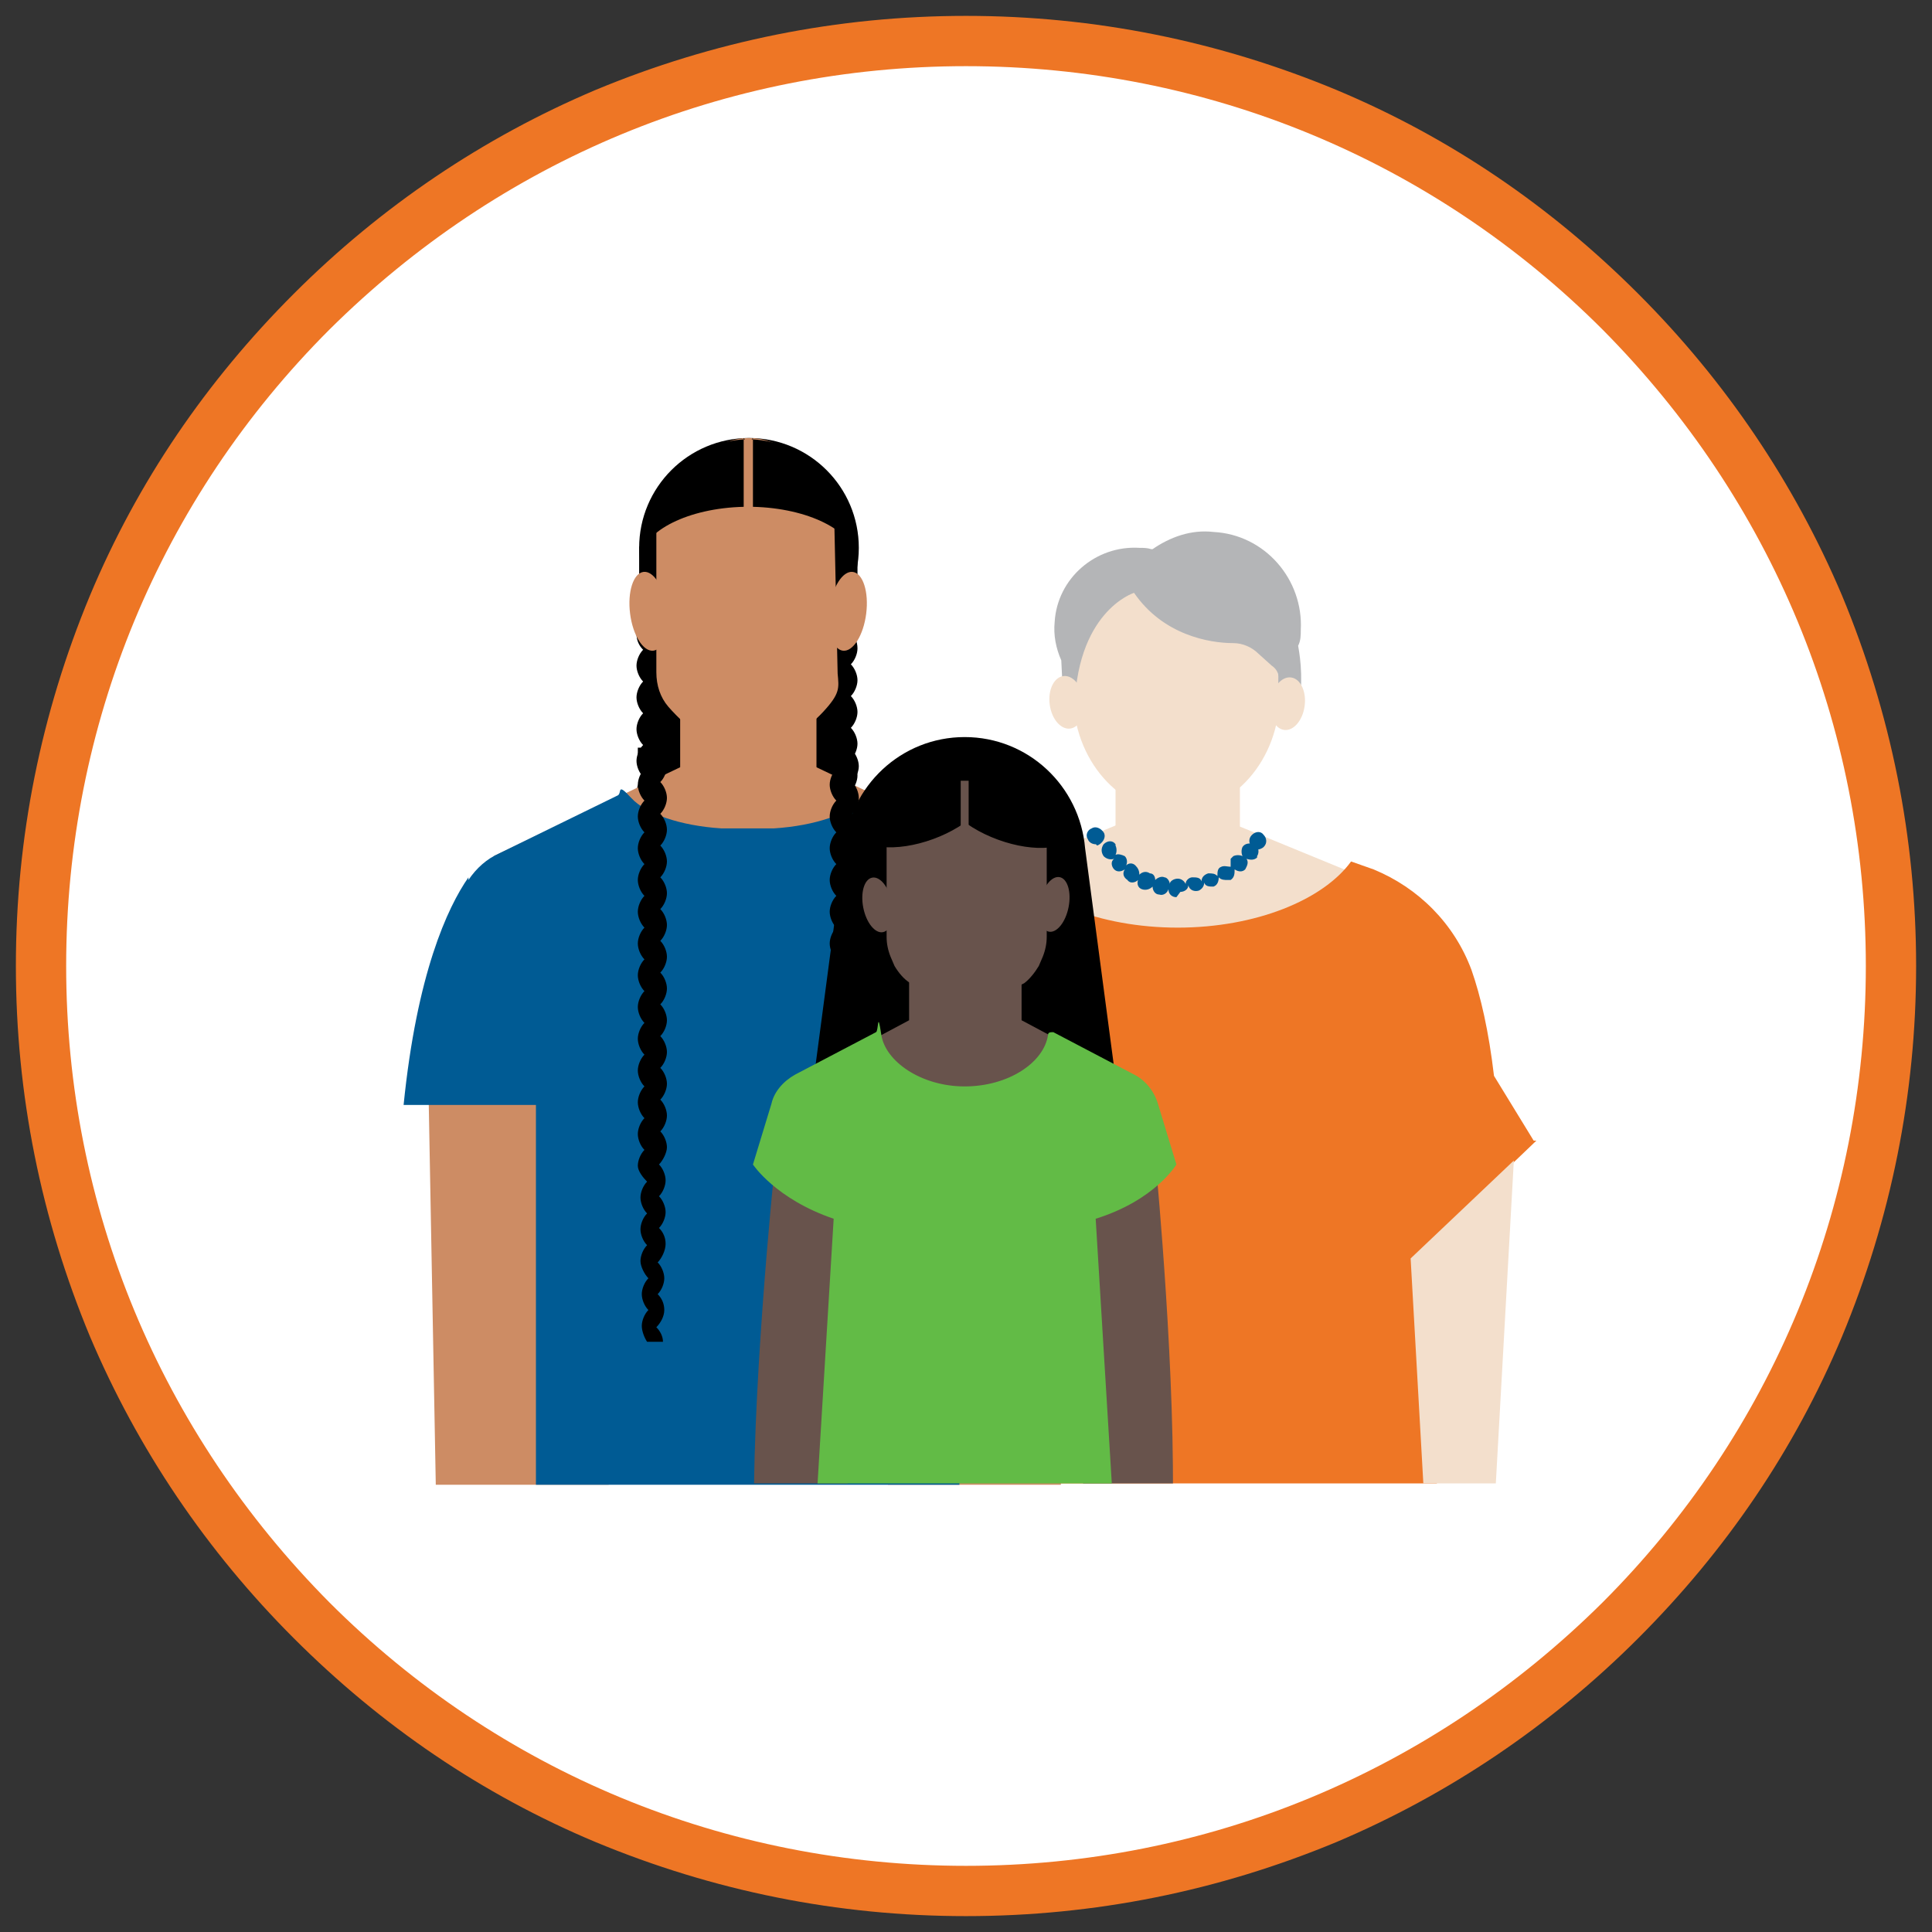
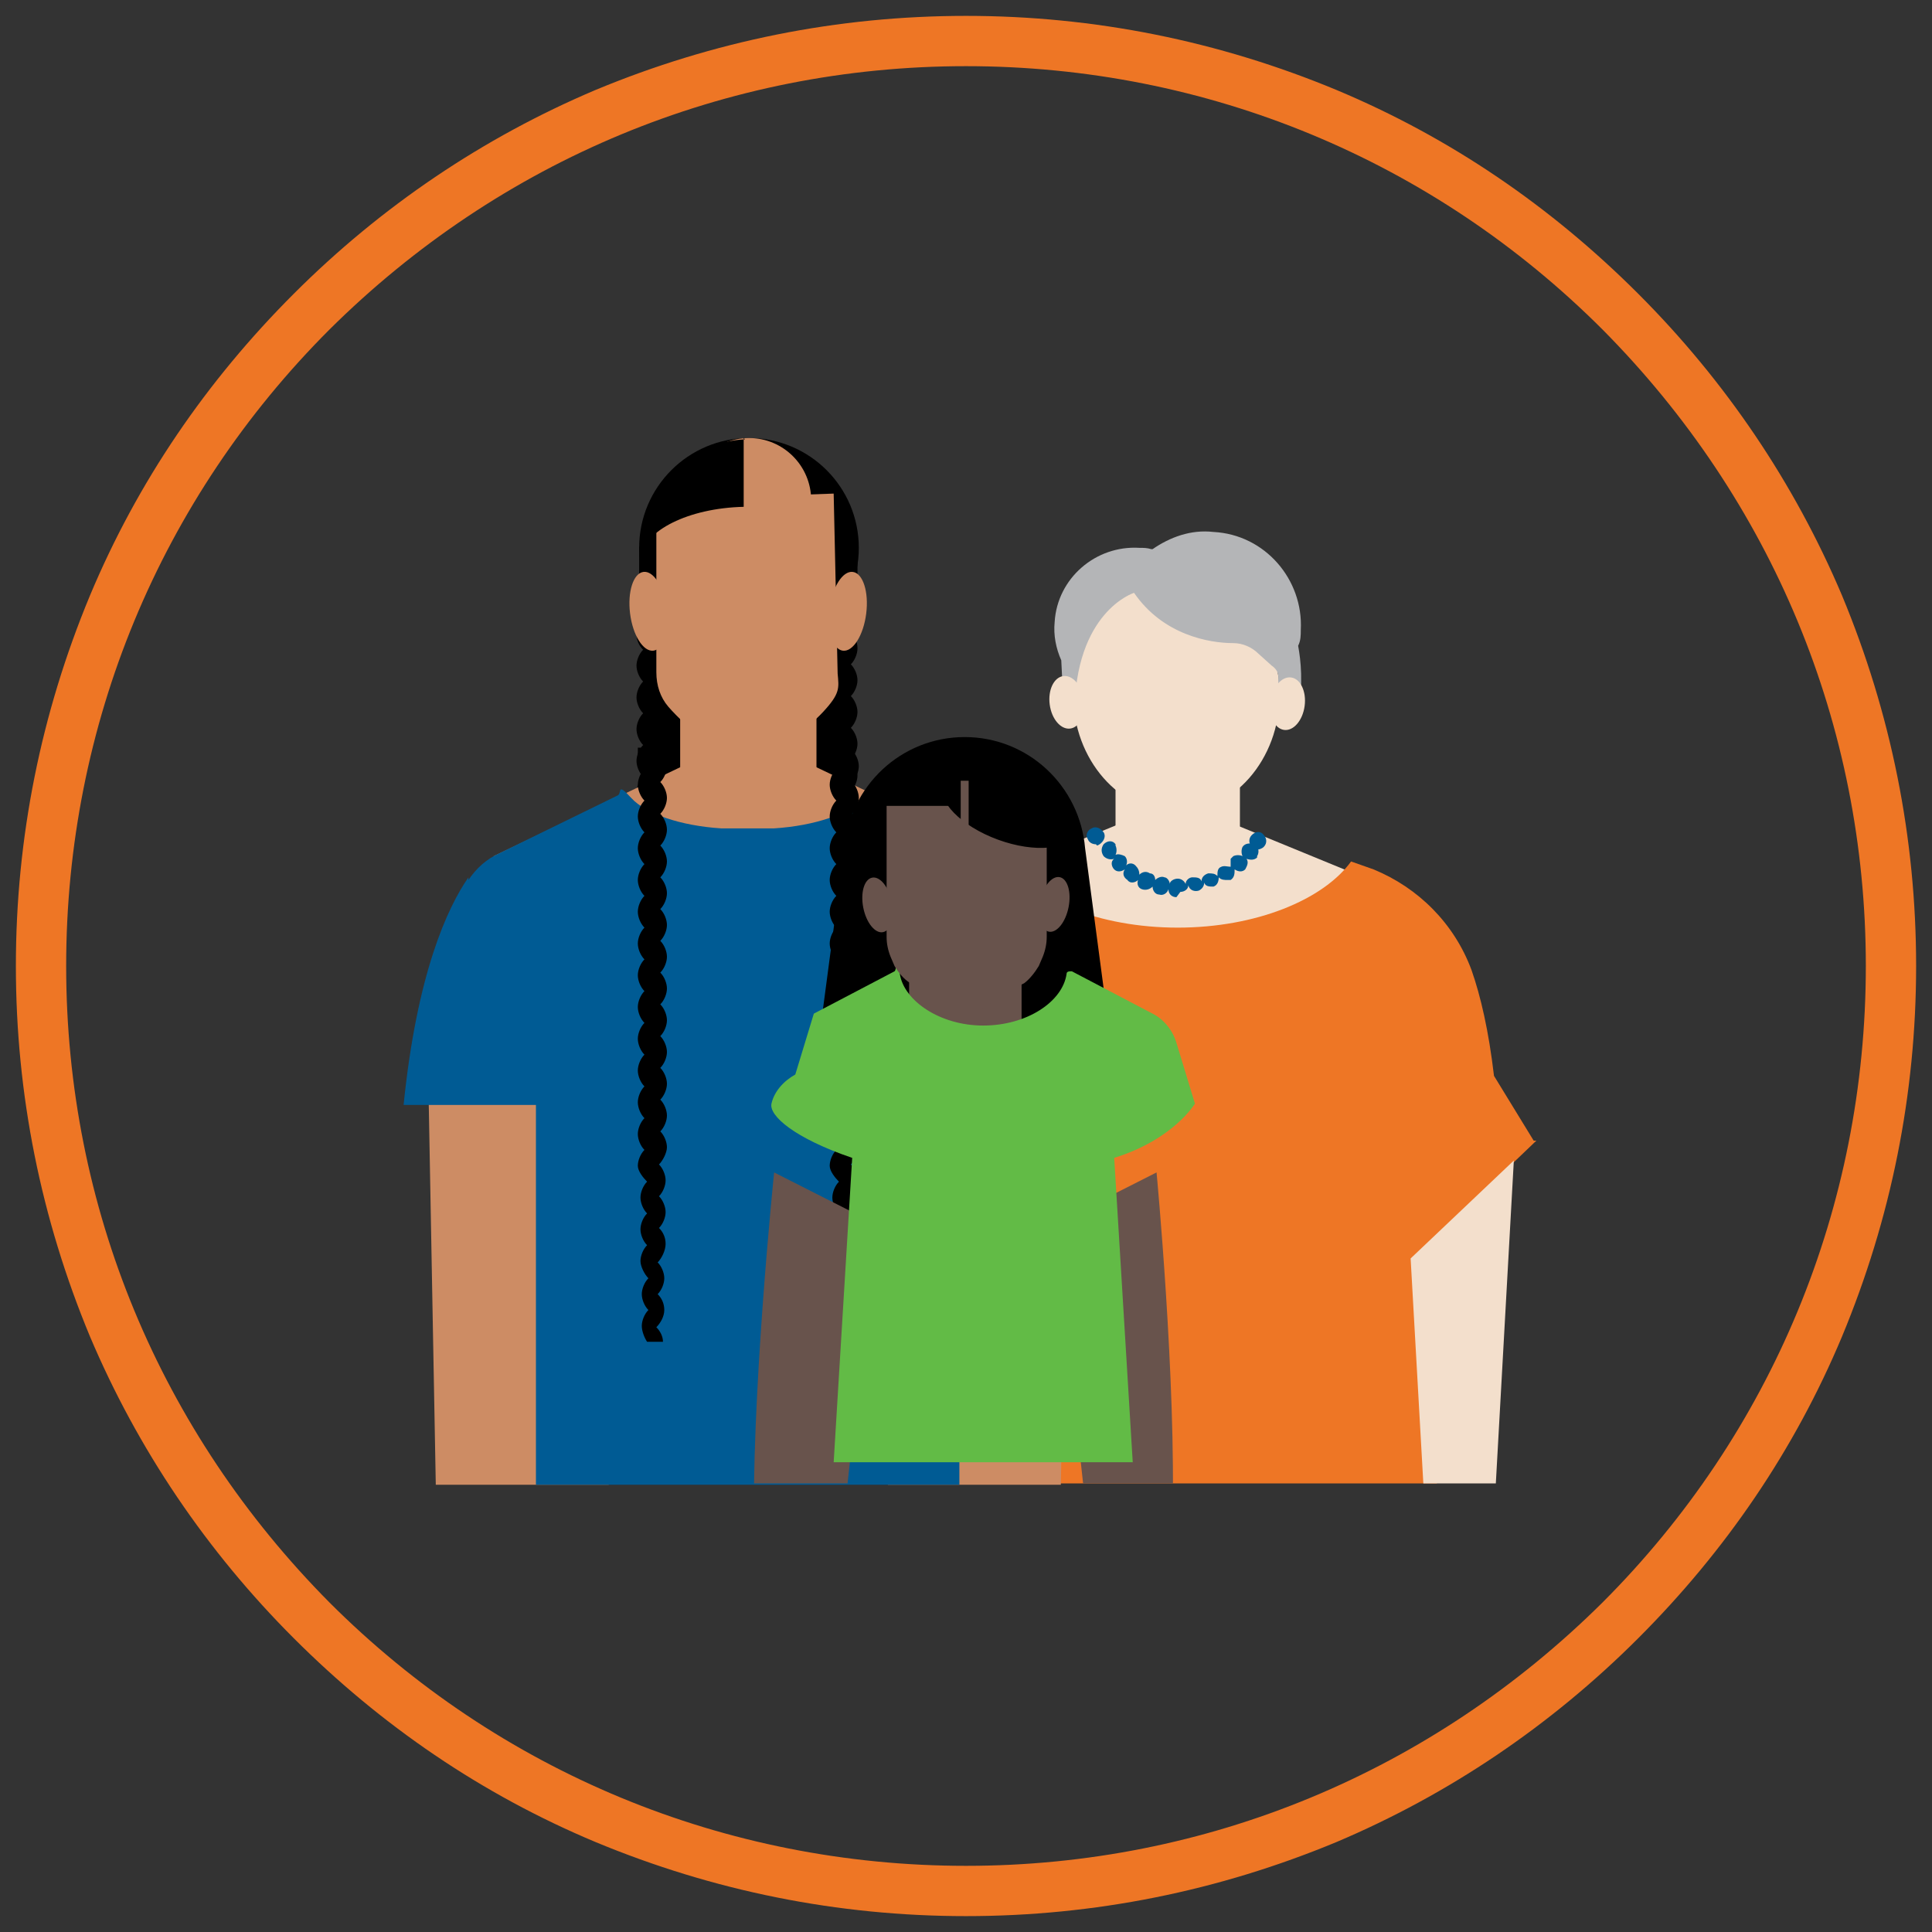
<svg xmlns="http://www.w3.org/2000/svg" version="1.1" viewBox="0 0 146 146">
  <rect x="0" y="0" width="146" height="146" fill="#333333" stroke="none" />
  <defs>
    <style>
      .cls-1 {
        fill: none;
      }

      .cls-2 {
        fill: #68534c;
      }

      .cls-3 {
        fill: #f3dfcc;
      }

      .cls-4 {
        fill: #b4b5b7;
      }

      .cls-5 {
        clip-path: url(#clippath-1);
      }

      .cls-6 {
        clip-path: url(#clippath-2);
      }

      .cls-7 {
        fill: #fff;
      }

      .cls-8 {
        fill: #62bb46;
      }

      .cls-9 {
        fill: #cd8c64;
      }

      .cls-10 {
        fill: #ee7625;
      }

      .cls-11 {
        clip-path: url(#clippath);
      }

      .cls-12 {
        fill: #005b94;
      }
    </style>
    <clipPath id="clippath">
      <rect class="cls-1" x="49.3" y="32" width="68.6" height="80.1" />
    </clipPath>
    <clipPath id="clippath-1">
      <rect class="cls-1" x="27.8" y="22.1" width="56.5" height="90.1" />
    </clipPath>
    <clipPath id="clippath-2">
      <rect class="cls-1" x="54" y="51" width="36.4" height="61.1" />
    </clipPath>
  </defs>
  <g>
    <g id="Layer_1">
-       <circle class="cls-7" cx="73.8" cy="73.1" r="70" />
      <path class="cls-10" d="M73,144.8c-9.7,0-19.1-1.9-28-5.6-8.6-3.6-16.2-8.8-22.8-15.4-6.6-6.6-11.8-14.3-15.4-22.8-3.7-8.9-5.6-18.3-5.6-28s1.9-19.1,5.6-28c3.6-8.6,8.8-16.2,15.4-22.8,6.6-6.6,14.3-11.8,22.8-15.4,8.9-3.7,18.3-5.6,28-5.6s19.1,1.9,28,5.6c8.6,3.6,16.2,8.8,22.8,15.4,6.6,6.6,11.8,14.3,15.4,22.8,3.7,8.9,5.6,18.3,5.6,28s-1.9,19.1-5.6,28c-3.6,8.6-8.8,16.2-15.4,22.8-6.6,6.6-14.3,11.8-22.8,15.4-8.9,3.7-18.3,5.6-28,5.6ZM73,5c-18.2,0-35.2,7.1-48.1,19.9-12.8,12.8-19.9,29.9-19.9,48.1s7.1,35.2,19.9,48.1c12.8,12.8,29.9,19.9,48.1,19.9s35.2-7.1,48.1-19.9c12.8-12.8,19.9-29.9,19.9-48.1s-7.1-35.2-19.9-48.1c-12.8-12.8-29.9-19.9-48.1-19.9Z" />
      <g>
        <g class="cls-11">
          <path class="cls-3" d="M96.7,52.5c0,4.9-3.5,8.9-7.8,8.9s-7.8-4-7.8-8.9,3.5-8.9,7.8-8.9,7.8,4,7.8,8.9" />
          <rect class="cls-3" x="84.3" y="58.2" width="9.4" height="6.2" />
          <path class="cls-3" d="M110.9,75.9c-.2-.8-.4-1.5-.7-2.1-1.3-3.5-4-6.2-7.4-7.6l-9.5-3.9h-8.8l-9.5,3.9c-3.4,1.4-6.1,4.1-7.4,7.6-.2.6-.5,1.4-.7,2.1h43.9Z" />
          <path class="cls-10" d="M115.9,86.2l-3-4.9c-.4-3.4-1-6-1.7-8-1.3-3.5-4-6.2-7.4-7.6l-1.7-.6c-2.1,2.9-7.2,5-13.1,5s-11-2.1-13.1-5l-1.7.6c-3.4,1.4-6.1,4.1-7.4,7.6-.7,2-1.4,4.6-1.7,8l-3,4.9,9.4,9-2.5,10.3,1.9,20.3,1.9,16.3c2.1,2.9,9,4,9,4h14.6s6.9-1.1,9-4l1.9-16.3,1.9-20.3-2.5-10.3,9.4-9Z" />
          <path class="cls-4" d="M81.2,54h-.8l-.2-4.1c-.4-.9-.6-1.9-.5-2.9.2-3.3,3.1-5.8,6.4-5.6.3,0,.6,0,.9.1,0,0,0,0,.1,0,1.3-.9,2.9-1.5,4.6-1.3,3.9.2,6.8,3.6,6.6,7.4,0,.4,0,.8-.2,1.2.2,1.1.4,2.8,0,5.2h-1.5v-2.9c0-.3-.2-.6-.5-.8l-1-.9c-.5-.5-1.2-.8-1.9-.8-1.8,0-5.3-.6-7.5-3.8,0,0-4.5,1.4-4.5,9.2Z" />
          <g>
            <ellipse class="cls-3" cx="80.6" cy="53.1" rx="1.3" ry="2" transform="translate(-6.3 11.1) rotate(-7.6)" />
            <ellipse class="cls-3" cx="97.3" cy="53.1" rx="2" ry="1.3" transform="translate(31.8 142.6) rotate(-82.4)" />
          </g>
          <g>
            <polygon class="cls-3" points="70.3 112.8 71.3 95.1 63.5 87.7 64.9 112.8 70.3 112.8" />
            <polygon class="cls-3" points="107.6 112.8 106.6 95.1 114.4 87.7 113 112.8 107.6 112.8" />
          </g>
          <g>
            <path class="cls-12" d="M95.1,64.2c-.2,0-.3,0-.5-.2-.2-.2-.3-.6,0-.9,0,0,0,0,0,0,.3-.3.7-.3.9,0,.2.2.3.6,0,.9,0,0,0,0,0,0-.1.1-.3.2-.5.2Z" />
            <path class="cls-12" d="M88.9,67.8h0c-.3,0-.6-.2-.6-.6-.1.3-.4.5-.7.4-.3,0-.5-.3-.5-.6-.2.2-.5.3-.8.2,0,0,0,0,0,0-.3-.1-.4-.4-.3-.7-.2.2-.6.3-.8,0h0c-.3-.2-.4-.5-.2-.8-.3.2-.6.2-.8,0h0c-.2-.2-.3-.6,0-.8-.3.1-.6,0-.8-.2-.2-.3-.2-.6,0-.9.3-.3.7-.3.9,0,0,0,0,0,0,.1.1.2.1.5,0,.7.2-.1.5,0,.7.1.2.2.2.5.1.7.2-.2.5-.2.7,0,.2.2.3.4.3.7.2-.2.5-.3.8-.1.3,0,.4.3.4.5.2-.2.5-.3.7-.2.2,0,.4.3.4.5,0-.2.3-.4.6-.4s.5.2.6.4c0-.3.3-.5.5-.5.3,0,.6,0,.7.3,0-.3.2-.5.5-.6.3,0,.5,0,.7.2,0-.3,0-.6.3-.7.2-.1.5,0,.7,0,0-.2,0-.4,0-.6,0,0,.1-.1.2-.2.2-.1.5-.1.7,0-.1-.2-.1-.5,0-.7.2-.3.6-.3.9-.2s.4.6.2.9c0,0,0,0,0,.1-.2.2-.5.2-.8.1.2.3,0,.6-.1.8-.2.2-.5.2-.8,0,0,0,0,0,0,0,0,.3,0,.6-.3.8,0,0-.1,0-.2,0-.3,0-.5,0-.7-.2,0,.3-.1.6-.4.7,0,0,0,0,0,0-.3,0-.6,0-.7-.3,0,.3-.2.5-.4.6-.3.1-.7,0-.8-.4,0,.3-.3.5-.6.5Z" />
            <path class="cls-12" d="M82.8,63.8c-.2,0-.5-.1-.6-.4,0,0,0,0,0,0-.2-.3,0-.7.3-.8.3-.2.7,0,.9.3.2.3,0,.7-.3.9s-.2,0-.3,0Z" />
          </g>
        </g>
        <rect x="49" y="51.2" width="14.6" height="10.1" />
        <g class="cls-5">
          <g>
            <g>
              <polygon class="cls-9" points="46 115.9 46 80.5 36.3 80.5 36.3 83.4 32.4 83.4 33 115.9 46 115.9" />
              <polygon class="cls-9" points="67.1 115.9 67.1 80.5 76.8 80.5 76.8 83.4 80.7 83.4 80.1 115.9 67.1 115.9" />
            </g>
            <g>
              <g>
                <circle cx="56.6" cy="41.4" r="8.3" />
                <g>
                  <rect x="48.3" y="41.3" width="2.9" height="3.3" />
                  <polygon points="64.8 44.6 61.9 44.6 61.9 38.6 64.8 41.3 64.8 44.6" />
                </g>
                <g>
                  <g>
                    <path d="M48.8,90c-.3.3-.5.8-.5,1.2s.2.9.5,1.2c-.3.3-.5.8-.5,1.2s.2.9.5,1.2c-.3.3-.5.8-.5,1.2s.3,1,.6,1.3c-.3.3-.5.8-.5,1.2s.2.9.5,1.2c-.3.3-.5.8-.5,1.2s.2.9.4,1.2h1.2c0-.4-.2-.8-.5-1.1.3-.3.6-.8.6-1.3s-.2-.9-.5-1.2c.3-.3.5-.8.5-1.2s-.2-.9-.5-1.2c.3-.3.6-.9.6-1.4s-.2-.9-.5-1.2c.3-.3.5-.8.5-1.2s-.2-.9-.5-1.2c.3-.3.5-.8.5-1.2s-.2-.9-.5-1.2c.3-.3.6-.9.6-1.3s-.2-.9-.5-1.2c.3-.3.5-.8.5-1.2s-.2-.9-.5-1.2c.3-.3.5-.8.5-1.2s-.2-.9-.5-1.2c.3-.3.5-.8.5-1.2s-.2-.9-.5-1.2c.3-.3.5-.8.5-1.2s-.2-.9-.5-1.2c.3-.3.5-.8.5-1.2s-.2-.9-.5-1.2c.3-.3.5-.8.5-1.2s-.2-.9-.5-1.2c.3-.3.5-.8.5-1.2s-.2-.9-.5-1.2c.3-.3.5-.8.5-1.2s-.2-.9-.5-1.2c.3-.3.5-.8.5-1.2s-.2-.9-.5-1.2c.3-.3.5-.8.5-1.2s-.2-.9-.5-1.2c.3-.3.5-.8.5-1.2s-.2-.9-.5-1.2c.3-.3.5-.8.5-1.2s-.2-.9-.5-1.2c.3-.3.5-.8.5-1.2s-.2-.9-.5-1.2c.3-.3.5-.8.5-1.2s-.2-.9-.5-1.2c.3-.3.5-.8.5-1.2s-.2-.9-.5-1.2c.3-.3.5-.8.5-1.2,0-1-.8-1.8-1.8-1.8s-.2,0-.3,0c0,.2-.1.5-.1.7,0,.5.2.9.5,1.2-.3.3-.5.8-.5,1.2s.2.9.5,1.2c-.3.3-.5.8-.5,1.2s.2.9.5,1.2c-.3.3-.5.8-.5,1.2s.2.9.5,1.2c-.3.3-.5.8-.5,1.2s.2.9.5,1.2c-.3.3-.5.8-.5,1.2s.2.9.5,1.2c-.3.3-.5.8-.5,1.2s.2.9.5,1.2c-.3.3-.5.8-.5,1.2s.2.9.5,1.2c-.3.3-.5.8-.5,1.2s.2.9.5,1.2c-.3.3-.5.8-.5,1.2s.2.9.5,1.2c-.3.3-.5.8-.5,1.2s.2.9.5,1.2c-.3.3-.5.8-.5,1.2s.2.9.5,1.2c-.3.3-.5.8-.5,1.2s.2.9.5,1.2c-.3.3-.5.8-.5,1.2s.2.9.5,1.2c-.3.3-.5.8-.5,1.2s.2.9.5,1.2c-.3.3-.5.8-.5,1.2s.2.9.5,1.2c-.3.3-.5.8-.5,1.2s.2.9.5,1.2c-.3.3-.5.8-.5,1.2s.4.9.7,1.2Z" />
                    <path d="M63.3,90c-.3.3-.5.8-.5,1.2s.2.9.5,1.2c-.3.3-.5.8-.5,1.2s.2.9.5,1.2c-.3.3-.5.8-.5,1.2s.3,1,.6,1.3c-.3.3-.5.8-.5,1.2s.2.9.5,1.2c-.3.3-.5.8-.5,1.2s.2.9.4,1.2h1.2c0-.4-.2-.8-.5-1.1.3-.3.6-.8.6-1.3s-.2-.9-.5-1.2c.3-.3.5-.8.5-1.2s-.2-.9-.5-1.2c.3-.3.6-.9.6-1.4s-.2-.9-.5-1.2c.3-.3.5-.8.5-1.2s-.2-.9-.5-1.2c.3-.3.5-.8.5-1.2s-.2-.9-.5-1.2c.3-.3.6-.9.6-1.3s-.2-.9-.5-1.2c.3-.3.5-.8.5-1.2s-.2-.9-.5-1.2c.3-.3.5-.8.5-1.2s-.2-.9-.5-1.2c.3-.3.5-.8.5-1.2s-.2-.9-.5-1.2c.3-.3.5-.8.5-1.2s-.2-.9-.5-1.2c.3-.3.5-.8.5-1.2s-.2-.9-.5-1.2c.3-.3.5-.8.5-1.2s-.2-.9-.5-1.2c.3-.3.5-.8.5-1.2s-.2-.9-.5-1.2c.3-.3.5-.8.5-1.2s-.2-.9-.5-1.2c.3-.3.5-.8.5-1.2s-.2-.9-.5-1.2c.3-.3.5-.8.5-1.2s-.2-.9-.5-1.2c.3-.3.5-.8.5-1.2s-.2-.9-.5-1.2c.3-.3.5-.8.5-1.2s-.2-.9-.5-1.2c.3-.3.5-.8.5-1.2s-.2-.9-.5-1.2c.3-.3.5-.8.5-1.2s-.2-.9-.5-1.2c.3-.3.5-.8.5-1.2s-.2-.9-.5-1.2c.3-.3.5-.8.5-1.2,0-1-.8-1.8-1.8-1.8s-.2,0-.3,0c0,.2-.1.5-.1.7,0,.5.2.9.5,1.2-.3.3-.5.8-.5,1.2s.2.9.5,1.2c-.3.3-.5.8-.5,1.2s.2.9.5,1.2c-.3.3-.5.8-.5,1.2s.2.9.5,1.2c-.3.3-.5.8-.5,1.2s.2.9.5,1.2c-.3.3-.5.8-.5,1.2s.2.9.5,1.2c-.3.3-.5.8-.5,1.2s.2.9.5,1.2c-.3.3-.5.8-.5,1.2s.2.9.5,1.2c-.3.3-.5.8-.5,1.2s.2.9.5,1.2c-.3.3-.5.8-.5,1.2s.2.9.5,1.2c-.3.3-.5.8-.5,1.2s.2.9.5,1.2c-.3.3-.5.8-.5,1.2s.2.9.5,1.2c-.3.3-.5.8-.5,1.2s.2.9.5,1.2c-.3.3-.5.8-.5,1.2s.2.9.5,1.2c-.3.3-.5.8-.5,1.2s.2.9.5,1.2c-.3.3-.5.8-.5,1.2s.2.9.5,1.2c-.3.3-.5.8-.5,1.2s.2.9.5,1.2c-.3.3-.5.8-.5,1.2s.4.9.7,1.2Z" />
                  </g>
                  <rect class="cls-9" x="51.4" y="53.9" width="10.3" height="7.3" />
                  <polygon class="cls-9" points="60.9 57.6 52.2 57.6 37.3 64.7 75.8 64.7 60.9 57.6" />
                  <path class="cls-12" d="M35.4,66.3c-1.6,2.3-3.9,7.3-4.9,17.2h10v34.7h13.6v.3s2.4-.1,2.4-.1h2.4c0,.1,0-.1,0-.1h13.6v-34.7h10c-1.3-12.8-4.8-17.4-6-18.6s-.5-.4-.8-.5l-9.4-4.4c-.3-.2-.7,0-1,.2-1.1,1.2-3.7,2.1-6.8,2.3,0,0-1.3,0-2,0-.7,0-2,0-2,0-3.1-.2-5.7-1.1-6.8-2.3s-.7-.4-1-.2l-9,4.4c-.9.4-1.7,1.1-2.3,2Z" />
                  <circle class="cls-9" cx="56.6" cy="37.8" r="4.7" />
                  <path class="cls-9" d="M49.6,38.7v12.1c0,1,.3,1.9.9,2.6s2.1,2.2,3.9,3.3,2.6.7,3.8,0,2.7-1.5,4-2.9,1.2-1.8,1.1-2.9l-.3-13.6-8.5.3-4.2.2-.8,1Z" />
                  <g>
                    <ellipse class="cls-9" cx="49" cy="46.2" rx="1.4" ry="3" transform="translate(-5.4 6.5) rotate(-7.2)" />
                    <ellipse class="cls-9" cx="64.1" cy="46.2" rx="3" ry="1.4" transform="translate(10.2 104) rotate(-82.8)" />
                  </g>
                  <g>
                    <path d="M50,56.8c0,0,.1-.2.2-.3h-2c0,.1,0,.3,0,.4,0,.5.2.9.5,1.2-.3.3-.5.8-.5,1.2s.2.9.5,1.2c-.3.3-.5.8-.5,1.2s.2.9.5,1.2c-.3.3-.5.8-.5,1.2s.2.9.5,1.2c-.3.3-.5.8-.5,1.2s.2.9.5,1.2c-.3.3-.5.8-.5,1.2s.2.9.5,1.2c-.3.3-.5.8-.5,1.2s.2.9.5,1.2c-.3.3-.5.8-.5,1.2s.2.9.5,1.2c-.3.3-.5.8-.5,1.2s.2.9.5,1.2c-.3.3-.5.8-.5,1.2s.2.9.5,1.2c-.3.3-.5.8-.5,1.2s.2.9.5,1.2c-.3.3-.5.8-.5,1.2s.2.9.5,1.2c-.3.3-.5.8-.5,1.2s.2.9.5,1.2c-.3.3-.5.8-.5,1.2s.4.9.7,1.2c-.3.3-.5.8-.5,1.2s.2.9.5,1.2c-.3.3-.5.8-.5,1.2s.2.9.5,1.2c-.3.3-.5.8-.5,1.2s.3,1,.6,1.3c-.3.3-.5.8-.5,1.2s.2.9.5,1.2c-.3.3-.5.8-.5,1.2s.2.9.4,1.2h1.2c0-.4-.2-.8-.5-1.1.3-.3.6-.8.6-1.3s-.2-.9-.5-1.2c.3-.3.5-.8.5-1.2s-.2-.9-.5-1.2c.3-.3.6-.9.6-1.4s-.2-.9-.5-1.2c.3-.3.5-.8.5-1.2s-.2-.9-.5-1.2c.3-.3.5-.8.5-1.2s-.2-.9-.5-1.2c.3-.3.6-.9.6-1.3s-.2-.9-.5-1.2c.3-.3.5-.8.5-1.2s-.2-.9-.5-1.2c.3-.3.5-.8.5-1.2s-.2-.9-.5-1.2c.3-.3.5-.8.5-1.2s-.2-.9-.5-1.2c.3-.3.5-.8.5-1.2s-.2-.9-.5-1.2c.3-.3.5-.8.5-1.2s-.2-.9-.5-1.2c.3-.3.5-.8.5-1.2s-.2-.9-.5-1.2c.3-.3.5-.8.5-1.2s-.2-.9-.5-1.2c.3-.3.5-.8.5-1.2s-.2-.9-.5-1.2c.3-.3.5-.8.5-1.2s-.2-.9-.5-1.2c.3-.3.5-.8.5-1.2s-.2-.9-.5-1.2c.3-.3.5-.8.5-1.2s-.2-.9-.5-1.2c.3-.3.5-.8.5-1.2s-.2-.9-.5-1.2Z" />
                    <path d="M64.5,56.8c0,0,.1-.2.2-.3h-2c0,.1,0,.3,0,.4,0,.5.2.9.5,1.2-.3.3-.5.8-.5,1.2s.2.9.5,1.2c-.3.3-.5.8-.5,1.2s.2.9.5,1.2c-.3.3-.5.8-.5,1.2s.2.9.5,1.2c-.3.3-.5.8-.5,1.2s.2.9.5,1.2c-.3.3-.5.8-.5,1.2s.2.9.5,1.2c-.3.3-.5.8-.5,1.2s.2.9.5,1.2c-.3.3-.5.8-.5,1.2s.2.9.5,1.2c-.3.3-.5.8-.5,1.2s.2.9.5,1.2c-.3.3-.5.8-.5,1.2s.2.9.5,1.2c-.3.3-.5.8-.5,1.2s.2.9.5,1.2c-.3.3-.5.8-.5,1.2s.2.9.5,1.2c-.3.3-.5.8-.5,1.2s.2.9.5,1.2c-.3.3-.5.8-.5,1.2s.4.9.7,1.2c-.3.3-.5.8-.5,1.2s.2.9.5,1.2c-.3.3-.5.8-.5,1.2s.2.9.5,1.2c-.3.3-.5.8-.5,1.2s.3,1,.6,1.3c-.3.3-.5.8-.5,1.2s.2.9.5,1.2c-.3.3-.5.8-.5,1.2s.2.9.4,1.2h1.2c0-.4-.2-.8-.5-1.1.3-.3.6-.8.6-1.3s-.2-.9-.5-1.2c.3-.3.5-.8.5-1.2s-.2-.9-.5-1.2c.3-.3.6-.9.6-1.4s-.2-.9-.5-1.2c.3-.3.5-.8.5-1.2s-.2-.9-.5-1.2c.3-.3.5-.8.5-1.2s-.2-.9-.5-1.2c.3-.3.6-.9.6-1.3s-.2-.9-.5-1.2c.3-.3.5-.8.5-1.2s-.2-.9-.5-1.2c.3-.3.5-.8.5-1.2s-.2-.9-.5-1.2c.3-.3.5-.8.5-1.2s-.2-.9-.5-1.2c.3-.3.5-.8.5-1.2s-.2-.9-.5-1.2c.3-.3.5-.8.5-1.2s-.2-.9-.5-1.2c.3-.3.5-.8.5-1.2s-.2-.9-.5-1.2c.3-.3.5-.8.5-1.2s-.2-.9-.5-1.2c.3-.3.5-.8.5-1.2s-.2-.9-.5-1.2c.3-.3.5-.8.5-1.2s-.2-.9-.5-1.2c.3-.3.5-.8.5-1.2s-.2-.9-.5-1.2c.3-.3.5-.8.5-1.2s-.2-.9-.5-1.2c.3-.3.5-.8.5-1.2s-.2-.9-.5-1.2Z" />
                  </g>
                </g>
              </g>
              <g>
                <path d="M56.3,33.2c-4.4.2-7.9,3.9-7.9,8.4s0,.4,0,.5c.3-2,3.6-3.7,7.8-3.8v-5.2Z" />
-                 <path d="M56.8,33.2c4.4.2,7.9,3.9,7.9,8.4s0,.4,0,.5c-.3-2-3.6-3.7-7.8-3.8v-5.2Z" />
              </g>
            </g>
          </g>
        </g>
        <g class="cls-6">
          <g>
            <path d="M76.7,85.7l8-1.2-2.7-20.4c-.4-4.7-4.3-8.4-9.1-8.4s-8.7,3.7-9.1,8.4l-2.7,20.4,8,1.2,1.6-8.1h4.4l1.6,8.1Z" />
            <polygon class="cls-2" points="77.2 77.1 77.2 72.7 68.7 72.7 68.7 77.1 64.2 79.5 64.2 86.8 81.7 86.8 81.7 79.5 77.2 77.1" />
            <g>
              <path class="cls-2" d="M57,116.5c-.3-10.5,1.5-27.9,1.5-27.9l7.7,3.9-2.5,22.8-6.6,1.1Z" />
              <path class="cls-2" d="M88.6,114.9c.3-10.5-1.2-26.3-1.2-26.3l-7.7,3.9,2.5,22.8,6.4-.4Z" />
            </g>
-             <path class="cls-8" d="M60.1,81.2c-.9.5-1.6,1.3-1.8,2.2l-1.4,4.6s1.7,2.6,6.1,4.1l-1.4,23h22.6l-1.4-23c4.5-1.4,6.1-4.1,6.1-4.1l-1.4-4.6c-.3-1-1-1.8-1.8-2.2l-6.1-3.2c-.2,0-.4,0-.4.2-.3,2.1-3,3.9-6.3,3.9s-6-1.9-6.3-3.9-.2-.3-.4-.2l-6.1,3.2Z" />
+             <path class="cls-8" d="M60.1,81.2c-.9.5-1.6,1.3-1.8,2.2s1.7,2.6,6.1,4.1l-1.4,23h22.6l-1.4-23c4.5-1.4,6.1-4.1,6.1-4.1l-1.4-4.6c-.3-1-1-1.8-1.8-2.2l-6.1-3.2c-.2,0-.4,0-.4.2-.3,2.1-3,3.9-6.3,3.9s-6-1.9-6.3-3.9-.2-.3-.4-.2l-6.1,3.2Z" />
            <path class="cls-2" d="M77.2,74.4l-2.6,1.6c-1,.6-2.2.6-3.1,0l-2.7-1.7c-.5-.3-.9-.8-1.2-1.3l-.3-.7c-.2-.5-.3-1-.3-1.5v-9.9h12.1v9.9c0,.5-.1,1-.3,1.5l-.3.7c-.3.5-.7,1-1.1,1.3Z" />
            <g>
              <ellipse class="cls-2" cx="66.3" cy="68.4" rx="1.1" ry="2.1" transform="translate(-12.1 14.3) rotate(-11.3)" />
              <ellipse class="cls-2" cx="79.6" cy="68.4" rx="2.1" ry="1.1" transform="translate(-3 133) rotate(-78.7)" />
            </g>
            <g>
-               <ellipse cx="69.6" cy="61" rx="5.4" ry="2.6" transform="translate(-16.7 27.6) rotate(-20.1)" />
              <ellipse cx="76.3" cy="61" rx="2.6" ry="5.4" transform="translate(-7.2 111.7) rotate(-69.9)" />
            </g>
          </g>
          <rect class="cls-2" x="72.6" y="59" width=".6" height="4.5" />
        </g>
      </g>
    </g>
  </g>
</svg>